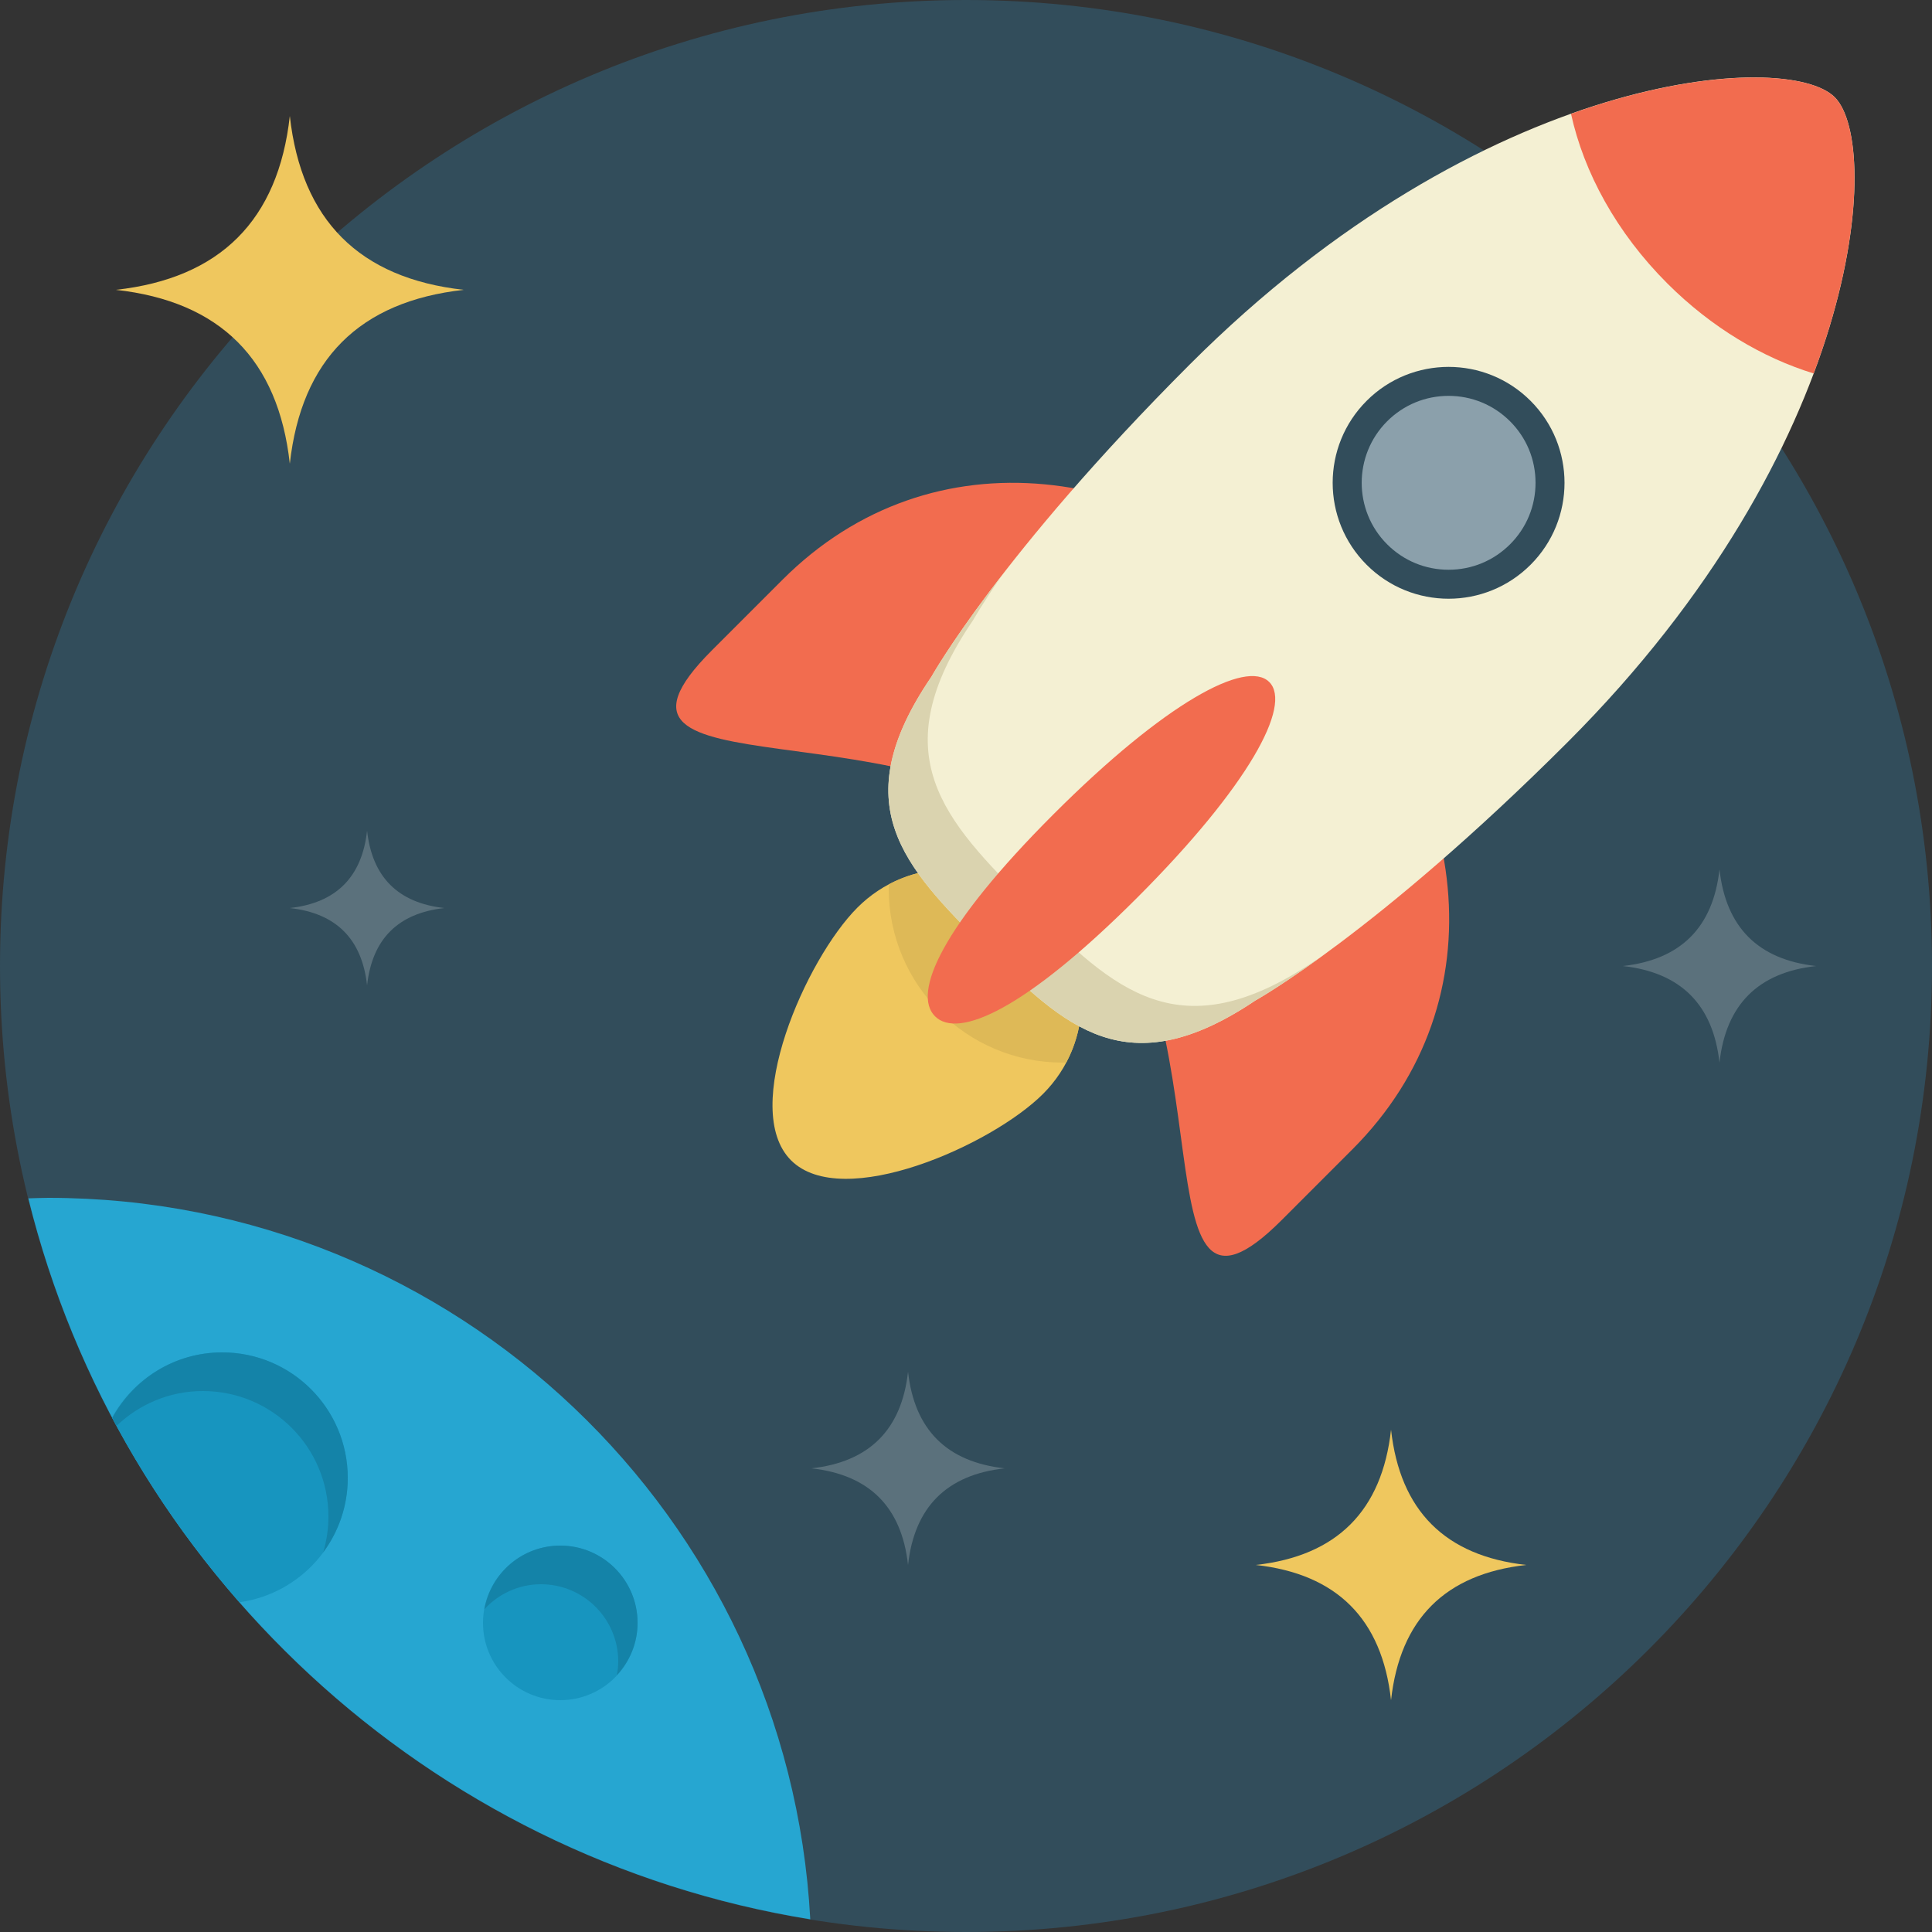
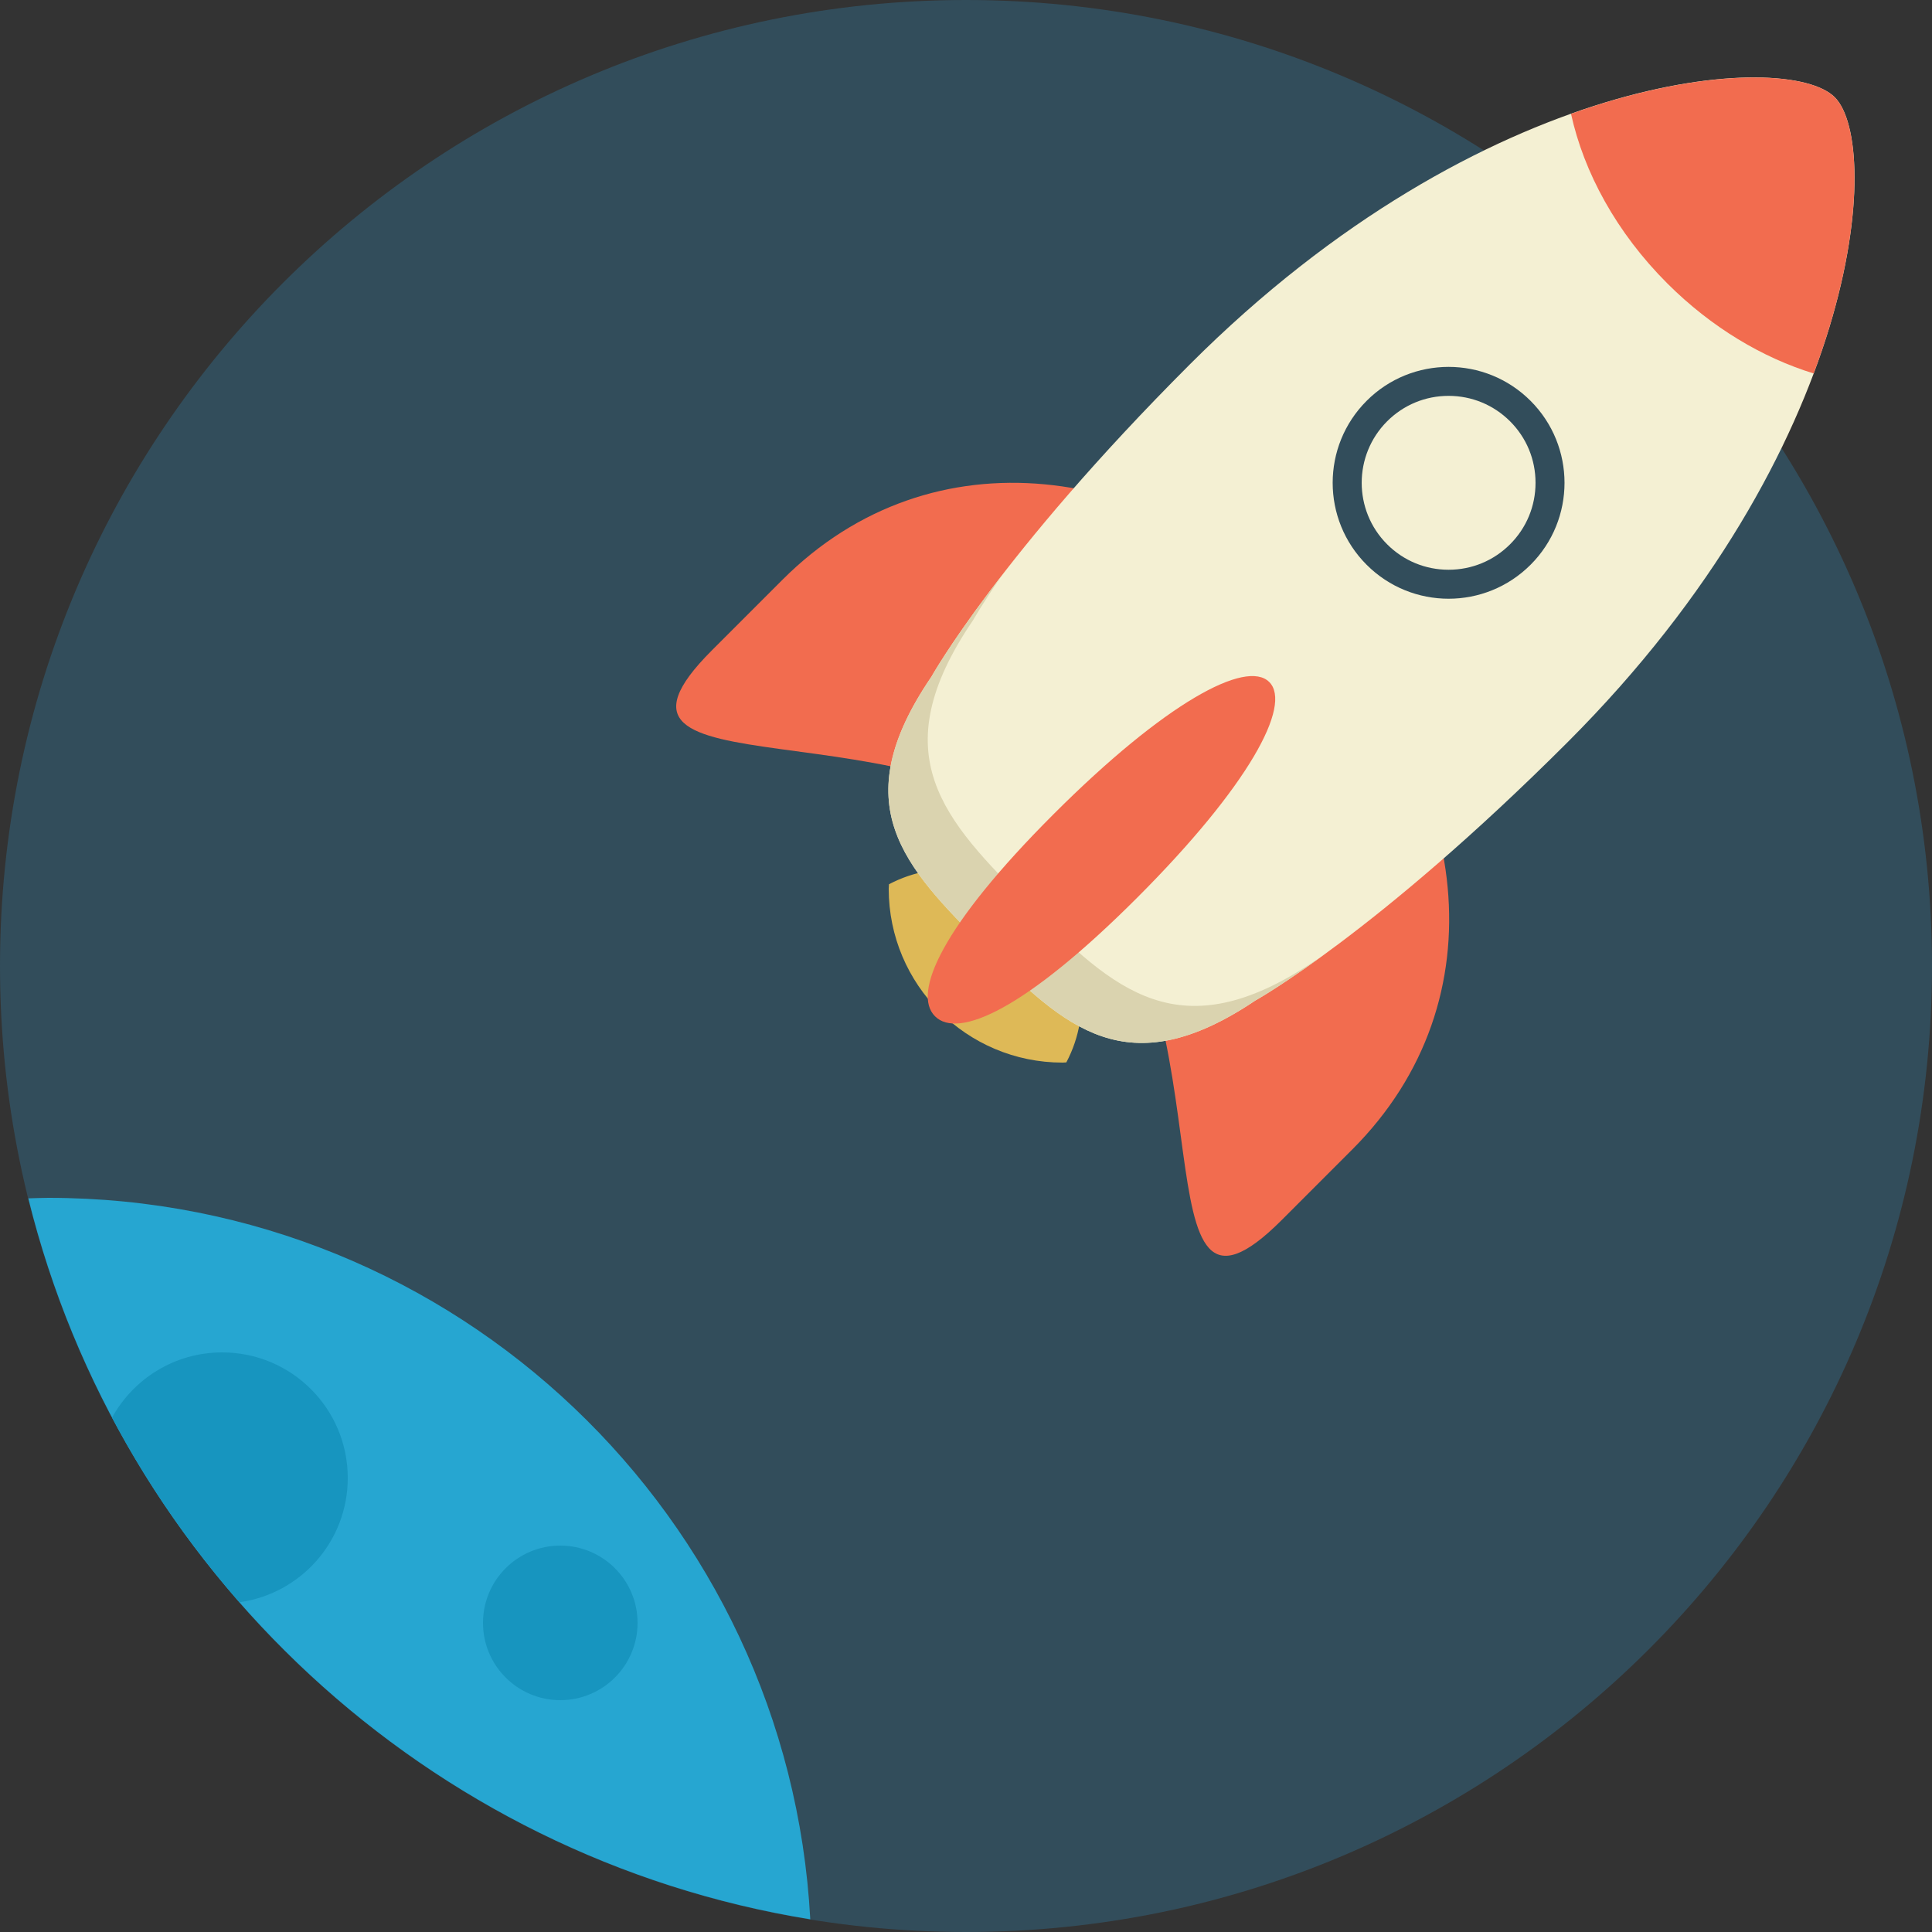
<svg xmlns="http://www.w3.org/2000/svg" width="100" height="100" viewBox="0 0 100 100">
  <rect x="0" y="0" width="100" height="100" fill="#333333" stroke="none" />
  <path fill="#324D5B" d="M50 0c-27.614 0-50 22.386-50 50 0 27.615 22.386 50 50 50 27.613 0 50-22.385 50-50 0-27.614-22.387-50-50-50z" />
-   <path fill="#EFC75E" d="M53.994 46.979c2.656 2.66 2.656 6.975 0 9.635-2.656 2.662-10.396 6.104-13.052 3.442s.779-10.417 3.435-13.077c2.656-2.662 6.961-2.662 9.617 0z" />
  <path fill="#DEB957" d="M46.012 45.77l-.012.23c0 4.97 4.03 9 9 9l.193-.01c1.365-2.575.967-5.843-1.199-8.012-2.162-2.165-5.414-2.568-7.982-1.208z" />
  <path fill="#26A6D1" d="M1.466 62.026c4.755 19.253 20.659 34.104 40.474 37.317-1.121-20.812-18.348-37.343-39.44-37.343-.347 0-.689.018-1.034.026z" />
  <g fill="#1795BF">
    <path d="M12.394 82.932c3.166-.437 5.606-3.146 5.606-6.432 0-3.591-2.91-6.5-6.5-6.5-2.457 0-4.595 1.364-5.7 3.376 1.826 3.445 4.045 6.647 6.594 9.556z" />
    <circle cx="29" cy="84" r="4" />
  </g>
-   <path fill="#EFC75E" d="M15.001 6.002c-.6 5.398-3.6 8.399-9 9 5.4.6 8.4 3.601 9 9 .6-5.399 3.601-8.4 9.001-9-5.4-.601-8.401-3.602-9.001-9zm56.999 68c-.467 4.198-2.799 6.532-7 7 4.201.466 6.533 2.8 7 7 .467-4.2 2.801-6.534 7.002-7-4.201-.468-6.535-2.802-7.002-7z" />
-   <path fill="#5B717C" d="M89 45.001c-.332 2.999-2 4.667-5 5.001 3 .332 4.668 2 5 4.999.334-2.999 2-4.667 5-4.999-3-.334-4.666-2.002-5-5.001zm-70-2.001c-.267 2.399-1.6 3.734-4 4 2.4.267 3.733 1.601 4 4 .267-2.398 1.6-3.732 4-4-2.399-.266-3.733-1.601-4-4zm28 28c-.333 3-2 4.668-5 5.001 3 .333 4.667 2.001 5 5 .333-2.999 2-4.667 5-5-3-.333-4.666-2.001-5-5.001z" />
  <path fill="#F26C4F" d="M67.957 32.042c8.143 8.144 9.773 19.717 2.035 27.456l-3.654 3.655c-7.738 7.737-2.379-10.825-10.523-18.969-8.143-8.144-26.706-2.785-18.967-10.523l3.655-3.655c7.738-7.737 19.309-6.107 27.454 2.036z" />
  <path fill="#F4F0D3" d="M94.967 5.033c2.475 2.475 1.387 18.167-13.828 33.383-9.909 9.908-16.168 13.374-16.168 13.374-6.627 4.45-9.832 1.411-14.002-2.759-4.2-4.201-7.272-7.379-2.759-14.002 0 0 3.513-6.305 13.375-16.167 15.202-15.204 30.897-16.313 33.382-13.829z" />
-   <path fill="#8BA0AB" d="M74.979 30.24c-1.402 0-2.721-.546-3.713-1.538-2.047-2.047-2.045-5.378 0-7.425.992-.991 2.311-1.537 3.713-1.537s2.721.546 3.713 1.537c.992.992 1.537 2.311 1.537 3.713s-.545 2.721-1.537 3.712-2.311 1.538-3.713 1.538z" />
  <path fill="#324D5B" d="M74.979 20.49c1.201 0 2.332.468 3.182 1.317.852.851 1.318 1.98 1.318 3.183 0 1.202-.467 2.332-1.318 3.182-.85.85-1.98 1.318-3.182 1.318-1.203 0-2.332-.468-3.182-1.318-1.754-1.754-1.754-4.61 0-6.365.849-.849 1.978-1.317 3.182-1.317m0-1.5c-1.535 0-3.072.585-4.242 1.757-2.344 2.344-2.344 6.143 0 8.486 1.17 1.171 2.707 1.757 4.242 1.757s3.07-.586 4.242-1.757c2.344-2.343 2.344-6.142 0-8.486-1.172-1.171-2.707-1.757-4.242-1.757z" />
-   <path fill="#1483A8" d="M28 82c2.209 0 4 1.791 4 4 0 .242-.03.477-.071.707.659-.714 1.071-1.659 1.071-2.707 0-2.209-1.791-4-4-4-1.967 0-3.594 1.423-3.929 3.293.731-.79 1.768-1.293 2.929-1.293zm-16.5-12c-2.461 0-4.586 1.379-5.689 3.396l.212.414c1.165-1.115 2.736-1.81 4.477-1.81 3.59 0 6.5 2.909 6.5 6.5 0 .643-.097 1.263-.271 1.849.795-1.078 1.271-2.407 1.271-3.849 0-3.591-2.91-6.5-6.5-6.5z" />
  <path fill="#F26C4F" d="M81.316 5.891c.662 3.021 2.346 6.145 4.986 8.781 2.287 2.284 4.939 3.849 7.574 4.659 2.746-7.325 2.482-12.905 1.09-14.298-1.355-1.355-6.65-1.634-13.65.858z" />
  <path fill="#DAD3AF" d="M68.023 49.756c-6.98 4.688-10.357 1.487-14.748-2.906-4.425-4.424-7.662-7.772-2.908-14.75 0 0 .466-.831 1.503-2.335-2.591 3.351-3.662 5.264-3.662 5.264-4.513 6.624-1.441 9.802 2.759 14.002 4.17 4.17 7.375 7.209 14.002 2.759 0 0 1.154-.642 3.244-2.146l-.19.112z" />
  <path fill="#F26C4F" d="M65.697 35.302c1.195 1.194-1.074 5.4-6.848 11.173-5.773 5.773-9.257 7.322-10.453 6.128-1.194-1.194.355-4.68 6.128-10.453s9.98-8.043 11.173-6.848z" />
</svg>